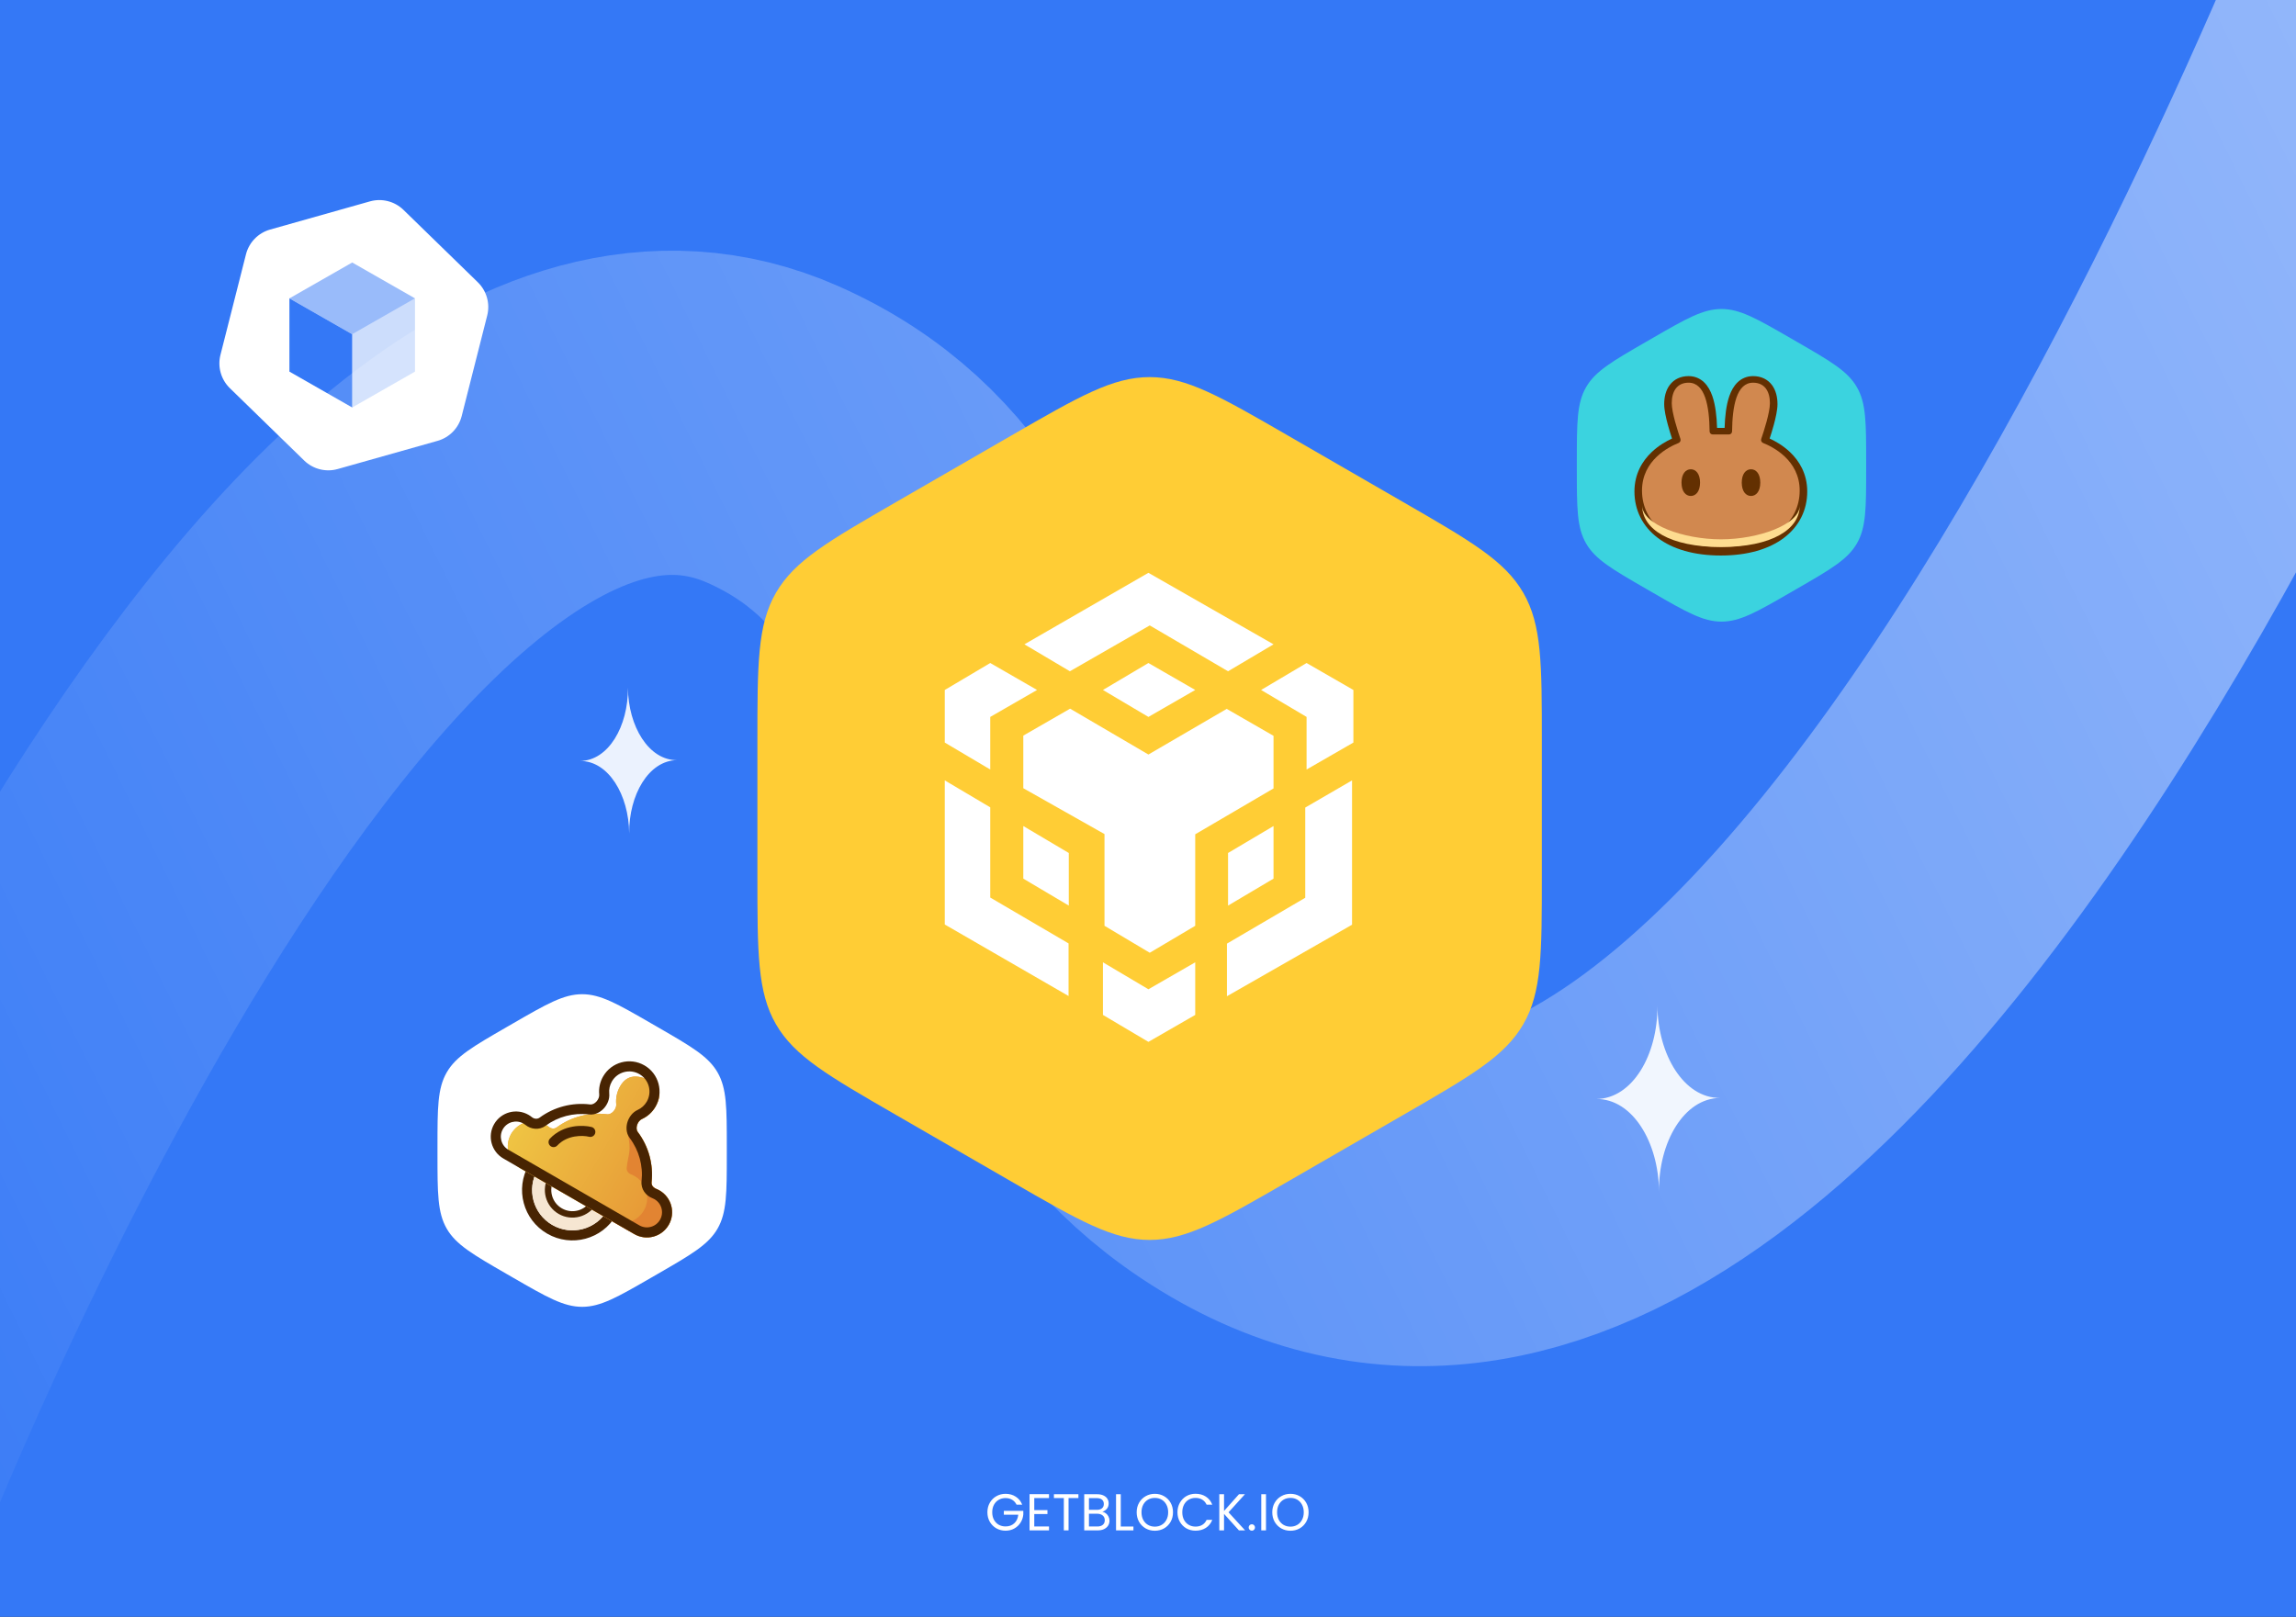
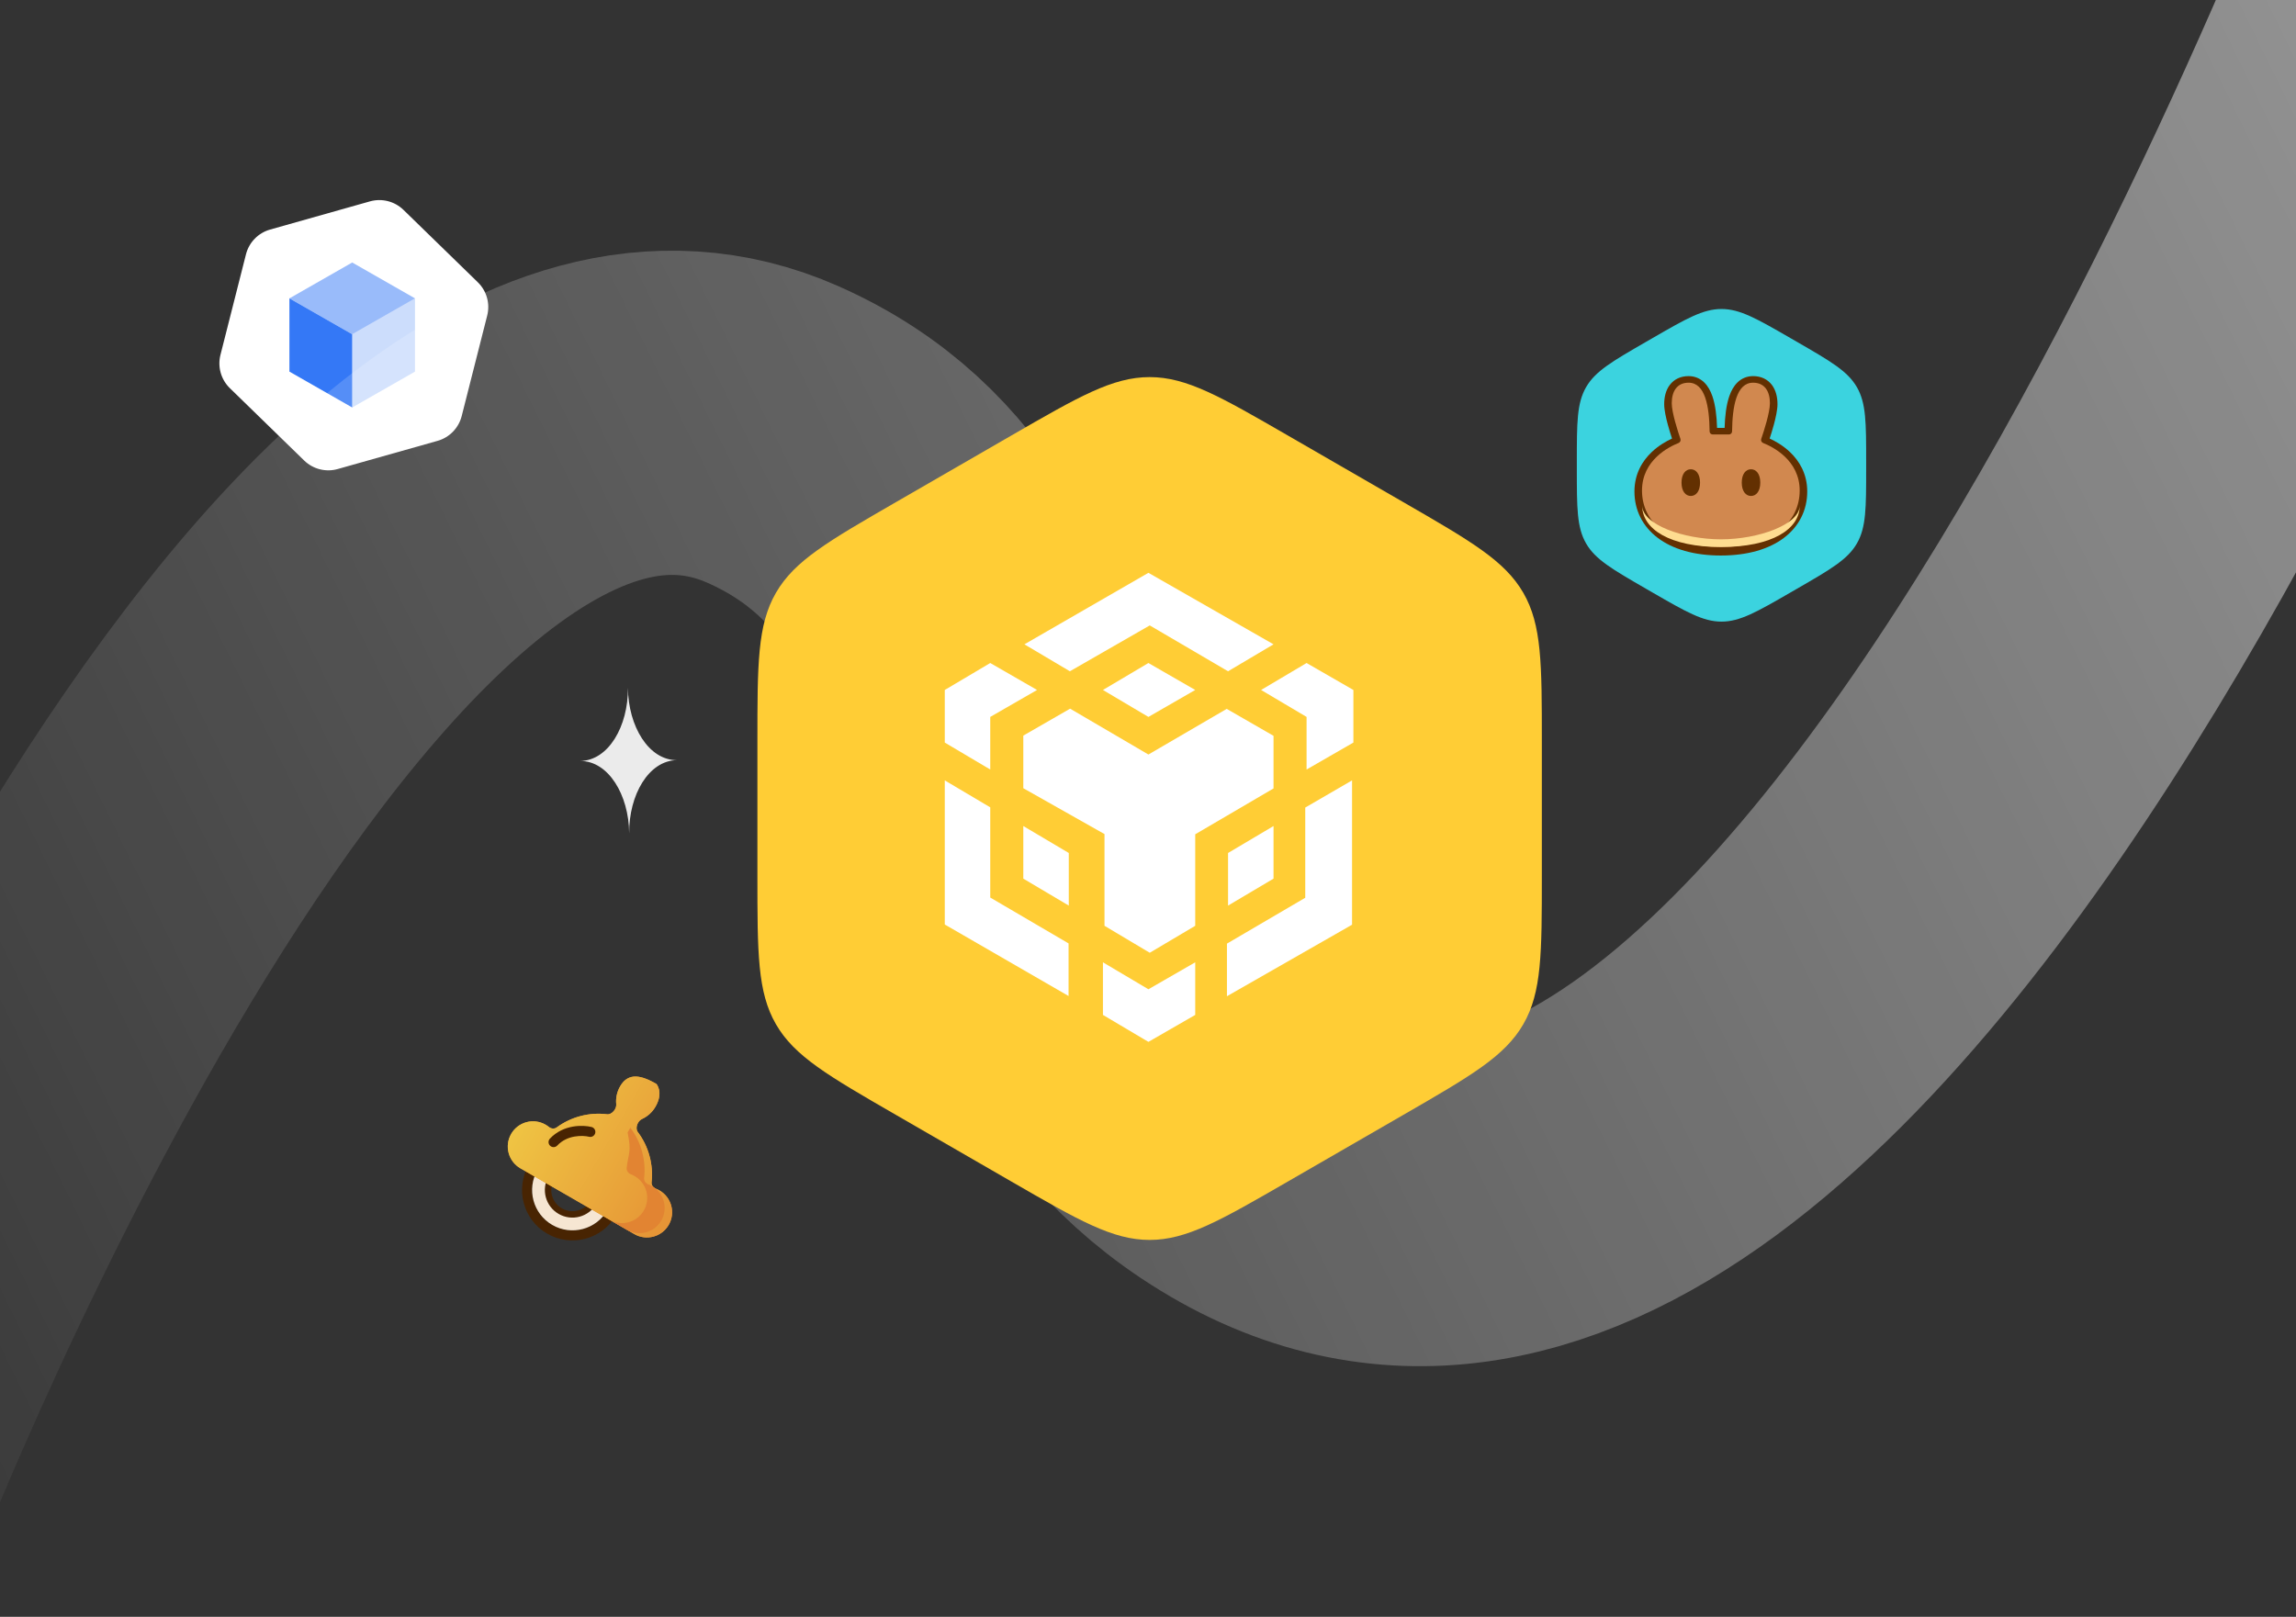
<svg xmlns="http://www.w3.org/2000/svg" width="1062" height="748" viewBox="0 0 1062 748" fill="none">
  <rect x="0" y="0" width="1062" height="748" fill="#333333" stroke="none" />
  <g clip-path="url(#clip0_2498_1530)">
-     <rect width="1062" height="748" fill="#3478F6" />
-     <path d="M470.204 696.12C469.74 695.144 469.068 694.392 468.188 693.864C467.308 693.32 466.284 693.048 465.116 693.048C463.948 693.048 462.892 693.32 461.948 693.864C461.02 694.392 460.284 695.16 459.74 696.168C459.212 697.16 458.948 698.312 458.948 699.624C458.948 700.936 459.212 702.088 459.74 703.08C460.284 704.072 461.02 704.84 461.948 705.384C462.892 705.912 463.948 706.176 465.116 706.176C466.748 706.176 468.092 705.688 469.148 704.712C470.204 703.736 470.82 702.416 470.996 700.752H464.324V698.976H473.324V700.656C473.196 702.032 472.764 703.296 472.028 704.448C471.292 705.584 470.324 706.488 469.124 707.16C467.924 707.816 466.588 708.144 465.116 708.144C463.564 708.144 462.148 707.784 460.868 707.064C459.588 706.328 458.572 705.312 457.82 704.016C457.084 702.72 456.716 701.256 456.716 699.624C456.716 697.992 457.084 696.528 457.82 695.232C458.572 693.92 459.588 692.904 460.868 692.184C462.148 691.448 463.564 691.08 465.116 691.08C466.892 691.08 468.46 691.52 469.82 692.4C471.196 693.28 472.196 694.52 472.82 696.12H470.204ZM478.395 693.048V698.64H484.491V700.44H478.395V706.2H485.211V708H476.211V691.248H485.211V693.048H478.395ZM498.812 691.272V693.048H494.252V708H492.068V693.048H487.484V691.272H498.812ZM509.876 699.384C510.484 699.48 511.036 699.728 511.532 700.128C512.044 700.528 512.444 701.024 512.732 701.616C513.036 702.208 513.188 702.84 513.188 703.512C513.188 704.36 512.972 705.128 512.54 705.816C512.108 706.488 511.476 707.024 510.644 707.424C509.828 707.808 508.86 708 507.74 708H501.5V691.272H507.5C508.636 691.272 509.604 691.464 510.404 691.848C511.204 692.216 511.804 692.72 512.204 693.36C512.604 694 512.804 694.72 512.804 695.52C512.804 696.512 512.532 697.336 511.988 697.992C511.46 698.632 510.756 699.096 509.876 699.384ZM503.684 698.496H507.356C508.38 698.496 509.172 698.256 509.732 697.776C510.292 697.296 510.572 696.632 510.572 695.784C510.572 694.936 510.292 694.272 509.732 693.792C509.172 693.312 508.364 693.072 507.308 693.072H503.684V698.496ZM507.548 706.2C508.636 706.2 509.484 705.944 510.092 705.432C510.7 704.92 511.004 704.208 511.004 703.296C511.004 702.368 510.684 701.64 510.044 701.112C509.404 700.568 508.548 700.296 507.476 700.296H503.684V706.2H507.548ZM518.403 706.224H524.259V708H516.219V691.272H518.403V706.224ZM534.162 708.168C532.61 708.168 531.194 707.808 529.914 707.088C528.634 706.352 527.618 705.336 526.866 704.04C526.13 702.728 525.762 701.256 525.762 699.624C525.762 697.992 526.13 696.528 526.866 695.232C527.618 693.92 528.634 692.904 529.914 692.184C531.194 691.448 532.61 691.08 534.162 691.08C535.73 691.08 537.154 691.448 538.434 692.184C539.714 692.904 540.722 693.912 541.458 695.208C542.194 696.504 542.562 697.976 542.562 699.624C542.562 701.272 542.194 702.744 541.458 704.04C540.722 705.336 539.714 706.352 538.434 707.088C537.154 707.808 535.73 708.168 534.162 708.168ZM534.162 706.272C535.33 706.272 536.378 706 537.306 705.456C538.25 704.912 538.986 704.136 539.514 703.128C540.058 702.12 540.33 700.952 540.33 699.624C540.33 698.28 540.058 697.112 539.514 696.12C538.986 695.112 538.258 694.336 537.33 693.792C536.402 693.248 535.346 692.976 534.162 692.976C532.978 692.976 531.922 693.248 530.994 693.792C530.066 694.336 529.33 695.112 528.786 696.12C528.258 697.112 527.994 698.28 527.994 699.624C527.994 700.952 528.258 702.12 528.786 703.128C529.33 704.136 530.066 704.912 530.994 705.456C531.938 706 532.994 706.272 534.162 706.272ZM544.63 699.624C544.63 697.992 544.998 696.528 545.734 695.232C546.47 693.92 547.47 692.896 548.734 692.16C550.014 691.424 551.43 691.056 552.982 691.056C554.806 691.056 556.398 691.496 557.758 692.376C559.118 693.256 560.11 694.504 560.734 696.12H558.118C557.654 695.112 556.982 694.336 556.102 693.792C555.238 693.248 554.198 692.976 552.982 692.976C551.814 692.976 550.766 693.248 549.838 693.792C548.91 694.336 548.182 695.112 547.654 696.12C547.126 697.112 546.862 698.28 546.862 699.624C546.862 700.952 547.126 702.12 547.654 703.128C548.182 704.12 548.91 704.888 549.838 705.432C550.766 705.976 551.814 706.248 552.982 706.248C554.198 706.248 555.238 705.984 556.102 705.456C556.982 704.912 557.654 704.136 558.118 703.128H560.734C560.11 704.728 559.118 705.968 557.758 706.848C556.398 707.712 554.806 708.144 552.982 708.144C551.43 708.144 550.014 707.784 548.734 707.064C547.47 706.328 546.47 705.312 545.734 704.016C544.998 702.72 544.63 701.256 544.63 699.624ZM573.057 708L566.169 700.368V708H563.985V691.272H566.169V699.024L573.081 691.272H575.841L568.257 699.648L575.913 708H573.057ZM579.048 708.144C578.632 708.144 578.28 708 577.992 707.712C577.704 707.424 577.56 707.072 577.56 706.656C577.56 706.24 577.704 705.888 577.992 705.6C578.28 705.312 578.632 705.168 579.048 705.168C579.448 705.168 579.784 705.312 580.056 705.6C580.344 705.888 580.488 706.24 580.488 706.656C580.488 707.072 580.344 707.424 580.056 707.712C579.784 708 579.448 708.144 579.048 708.144ZM585.575 691.272V708H583.391V691.272H585.575ZM596.881 708.168C595.329 708.168 593.913 707.808 592.633 707.088C591.353 706.352 590.337 705.336 589.585 704.04C588.849 702.728 588.481 701.256 588.481 699.624C588.481 697.992 588.849 696.528 589.585 695.232C590.337 693.92 591.353 692.904 592.633 692.184C593.913 691.448 595.329 691.08 596.881 691.08C598.449 691.08 599.873 691.448 601.153 692.184C602.433 692.904 603.441 693.912 604.177 695.208C604.913 696.504 605.281 697.976 605.281 699.624C605.281 701.272 604.913 702.744 604.177 704.04C603.441 705.336 602.433 706.352 601.153 707.088C599.873 707.808 598.449 708.168 596.881 708.168ZM596.881 706.272C598.049 706.272 599.097 706 600.025 705.456C600.969 704.912 601.705 704.136 602.233 703.128C602.777 702.12 603.049 700.952 603.049 699.624C603.049 698.28 602.777 697.112 602.233 696.12C601.705 695.112 600.977 694.336 600.049 693.792C599.121 693.248 598.065 692.976 596.881 692.976C595.697 692.976 594.641 693.248 593.713 693.792C592.785 694.336 592.049 695.112 591.505 696.12C590.977 697.112 590.713 698.28 590.713 699.624C590.713 700.952 590.977 702.12 591.505 703.128C592.049 704.136 592.785 704.912 593.713 705.456C594.657 706 595.713 706.272 596.881 706.272Z" fill="white" />
    <path d="M171.116 93.164C176.617 91.611 182.529 93.111 186.624 97.099L221.006 130.576C225.102 134.563 226.759 140.433 225.353 145.974L213.552 192.488C212.146 198.028 207.891 202.398 202.39 203.951L156.208 216.988C150.706 218.541 144.794 217.041 140.699 213.054L106.317 179.577C102.222 175.589 100.565 169.719 101.97 164.179L113.771 117.665C115.177 112.124 119.432 107.754 124.933 106.201L171.116 93.164Z" fill="white" />
    <path d="M162.911 154.63V188.514L133.871 171.918V138.034L162.911 154.63Z" fill="#3478F6" />
    <path opacity="0.25" d="M162.91 154.63L191.95 138.034V171.918L162.91 188.514V154.63Z" fill="#3478F6" />
    <path opacity="0.5" d="M162.911 121.438L191.951 138.034L162.911 154.63L133.871 138.034L162.911 121.438Z" fill="#3478F6" />
    <path d="M-80 692.5C-80 692.5 147.328 107.984 357.5 201C496.209 262.389 443.244 444.927 569.5 529C849.693 715.58 1142.5 -90 1142.5 -90" stroke="url(#paint0_linear_2498_1530)" stroke-opacity="0.5" stroke-width="150" />
-     <path d="M237.265 473.475C252.882 464.459 260.69 459.95 269.265 459.95C277.839 459.95 285.648 464.459 301.265 473.475L304.178 475.157C319.795 484.174 327.604 488.682 331.891 496.108C336.178 503.533 336.178 512.55 336.178 530.583V533.947C336.178 551.98 336.178 560.996 331.891 568.422C327.604 575.847 319.795 580.356 304.178 589.372L301.265 591.054C285.648 600.071 277.839 604.579 269.265 604.579C260.69 604.579 252.882 600.071 237.265 591.054L234.352 589.372C218.734 580.356 210.926 575.847 206.639 568.422C202.352 560.996 202.352 551.98 202.352 533.947V530.583C202.352 512.55 202.352 503.533 206.639 496.108C210.926 488.682 218.734 484.174 234.352 475.157L237.265 473.475Z" fill="white" />
    <path d="M764.265 156.475C779.882 147.459 787.69 142.95 796.265 142.95C804.839 142.95 812.648 147.459 828.265 156.475L831.178 158.157C846.795 167.174 854.604 171.682 858.891 179.108C863.178 186.533 863.178 195.55 863.178 213.583V216.947C863.178 234.98 863.178 243.996 858.891 251.422C854.604 258.847 846.795 263.356 831.178 272.372L828.265 274.054C812.648 283.071 804.839 287.579 796.265 287.579C787.69 287.579 779.882 283.071 764.265 274.054L761.352 272.372C745.734 263.356 737.926 258.847 733.639 251.422C729.352 243.996 729.352 234.98 729.352 216.947V213.583C729.352 195.55 729.352 186.533 733.639 179.108C737.926 171.682 745.734 167.174 761.352 158.157L764.265 156.475Z" fill="#3BD3DF" />
    <path d="M467.751 201.509C498.985 183.476 514.602 174.459 531.751 174.459C548.9 174.459 564.517 183.476 595.751 201.509L649.171 232.351C680.405 250.384 696.022 259.4 704.596 274.252C713.171 289.103 713.171 307.136 713.171 343.202V404.886C713.171 440.952 713.171 458.985 704.596 473.836C696.022 488.687 680.405 497.704 649.171 515.737L595.751 546.579C564.517 564.612 548.9 573.628 531.751 573.628C514.602 573.628 498.985 564.612 467.751 546.579L414.331 515.737C383.097 497.704 367.48 488.687 358.906 473.836C350.331 458.985 350.331 440.952 350.331 404.886V343.202C350.331 307.136 350.331 289.103 358.906 274.252C367.48 259.4 383.097 250.384 414.331 232.351L467.751 201.509Z" fill="#FFCD35" />
    <path d="M552.842 445.196V469.531L531.192 482L510.158 469.531V445.196L531.192 457.665L552.842 445.196ZM437 361.031L458.034 373.5V415.231L494.254 436.448V460.783L437 427.7V361.031ZM625.384 361.031V427.8L567.515 460.883V436.549L603.735 415.331V373.601L625.384 361.031ZM567.412 327.948L589.062 340.417V364.752L552.842 385.969V428.303L531.808 440.772L510.876 428.303V385.868L473.322 364.651V340.316L494.972 327.848L531.192 349.065L567.412 327.948ZM473.322 382.148L494.357 394.617V418.951L473.322 406.482V382.148ZM589.062 382.148V406.482L568.028 418.951V394.617L589.062 382.148ZM458.034 306.731L479.684 319.2L458.034 331.669V356.003L437 343.534V319.2L458.034 306.731ZM604.35 306.731L626 319.2V343.534L604.35 356.003V331.669L583.316 319.2L604.35 306.731ZM531.192 306.731L552.842 319.2L531.192 331.669L510.158 319.2L531.192 306.731ZM531.192 265L589.062 298.083L568.028 310.552L531.808 289.335L494.87 310.552L473.836 298.083L531.192 265Z" fill="white" />
    <path fill-rule="evenodd" clip-rule="evenodd" d="M795.932 257C783.608 256.991 773.68 254.063 766.744 248.805C759.724 243.484 756 235.932 756 227.387C756 219.154 759.716 213.217 763.92 209.204C767.215 206.059 770.851 204.045 773.383 202.887C772.81 201.147 772.096 198.87 771.457 196.518C770.602 193.371 769.763 189.679 769.763 186.973C769.763 183.771 770.468 180.554 772.37 178.055C774.38 175.415 777.405 174 781.044 174C783.888 174 786.303 175.044 788.193 176.846C790 178.568 791.203 180.855 792.033 183.239C793.493 187.429 794.061 192.692 794.22 197.944L797.706 197.944C797.865 192.692 798.433 187.429 799.893 183.239C800.723 180.855 801.926 178.568 803.733 176.846C805.623 175.044 808.038 174 810.882 174C814.521 174 817.547 175.415 819.556 178.055C821.458 180.554 822.163 183.771 822.163 186.973C822.163 189.679 821.324 193.371 820.469 196.518C819.83 198.87 819.116 201.147 818.543 202.887C821.075 204.045 824.711 206.059 828.006 209.204C832.21 213.217 835.926 219.154 835.926 227.387C835.926 235.932 832.202 243.484 825.183 248.805C818.246 254.063 808.318 256.991 795.994 257L795.932 257Z" fill="#633001" />
    <path d="M781.043 177.046C775.713 177.046 773.259 181.022 773.259 186.522C773.259 190.893 776.11 199.648 777.28 203.056C777.543 203.822 777.129 204.662 776.375 204.959C772.103 206.644 759.496 212.811 759.496 226.936C759.496 241.815 772.308 253.034 795.934 253.052C795.943 253.052 795.953 253.052 795.962 253.052C795.971 253.052 795.981 253.052 795.99 253.052C819.616 253.034 832.428 241.815 832.428 226.936C832.428 212.811 819.821 206.644 815.549 204.959C814.795 204.662 814.381 203.822 814.644 203.056C815.814 199.648 818.665 190.893 818.665 186.522C818.665 181.022 816.212 177.046 810.881 177.046C803.208 177.046 801.296 187.915 801.159 199.579C801.15 200.358 800.521 200.99 799.742 200.99L792.182 200.99C791.403 200.99 790.774 200.358 790.765 199.579C790.628 187.915 788.716 177.046 781.043 177.046Z" fill="#D1884F" />
    <path d="M796.021 249.507C778.686 249.507 759.608 242.678 759.578 233.838C759.578 233.852 759.578 233.866 759.578 233.88C759.578 244.823 772.392 253.072 796.021 253.072C819.65 253.072 832.464 244.823 832.464 233.88C832.464 233.866 832.464 233.852 832.464 233.838C832.434 242.678 813.356 249.507 796.021 249.507Z" fill="#FEDC90" />
    <path d="M786.347 223.27C786.347 227.331 784.428 229.446 782.06 229.446C779.693 229.446 777.773 227.331 777.773 223.27C777.773 219.209 779.693 217.094 782.06 217.094C784.428 217.094 786.347 219.209 786.347 223.27Z" fill="#633001" />
    <path d="M814.21 223.27C814.21 227.331 812.291 229.446 809.924 229.446C807.556 229.446 805.637 227.331 805.637 223.27C805.637 219.209 807.556 217.094 809.924 217.094C812.291 217.094 814.21 219.209 814.21 223.27Z" fill="#633001" />
    <path fill-rule="evenodd" clip-rule="evenodd" d="M284.967 562.202C278.53 573.351 264.274 577.171 253.124 570.734C241.975 564.297 238.155 550.041 244.592 538.891C251.029 527.742 265.286 523.922 276.435 530.359C287.584 536.796 291.404 551.053 284.967 562.202ZM255.455 566.697C264.375 571.846 275.78 568.79 280.93 559.871C286.079 550.952 283.023 539.546 274.104 534.396C265.184 529.247 253.779 532.303 248.629 541.222C243.48 550.142 246.536 561.547 255.455 566.697Z" fill="#482402" />
    <path fill-rule="evenodd" clip-rule="evenodd" d="M277.298 557.772C273.307 564.684 264.468 567.053 257.555 563.062C250.642 559.071 248.274 550.232 252.265 543.319C256.256 536.406 265.095 534.038 272.008 538.029C278.92 542.02 281.289 550.859 277.298 557.772ZM259.886 559.024C264.569 561.728 270.556 560.124 273.26 555.441C275.964 550.758 274.359 544.77 269.677 542.067C264.994 539.363 259.006 540.967 256.303 545.65C253.599 550.333 255.203 556.321 259.886 559.024Z" fill="#482402" />
    <path fill-rule="evenodd" clip-rule="evenodd" d="M271.162 539.496C265.06 535.972 257.256 538.063 253.732 544.166C250.209 550.269 252.3 558.072 258.403 561.596C264.506 565.12 272.309 563.028 275.833 556.926C279.356 550.823 277.265 543.019 271.162 539.496ZM248.632 541.221C253.782 532.302 265.187 529.246 274.107 534.396C283.026 539.545 286.082 550.951 280.933 559.87C275.783 568.79 264.378 571.846 255.458 566.696C246.539 561.546 243.483 550.141 248.632 541.221Z" fill="#F6E6D2" />
    <path d="M303.199 511.981C301.685 514.602 299.452 516.548 296.892 517.714C294.91 518.616 293.687 521.943 294.999 523.683C300.006 530.325 302.296 538.68 301.386 546.94C301.242 548.245 302.12 549.459 303.348 549.925C303.927 550.145 304.496 550.414 305.05 550.734C310.625 553.952 312.535 561.081 309.316 566.656C306.098 572.23 298.969 574.14 293.395 570.922L240.705 540.501C235.13 537.283 233.22 530.154 236.438 524.58C239.657 519.005 246.785 517.095 252.36 520.313C252.914 520.633 253.432 520.992 253.912 521.383C254.929 522.213 256.42 522.367 257.478 521.59C264.176 516.671 272.556 514.477 280.813 515.493C282.975 515.758 285.245 513.036 285.035 510.868C284.765 508.069 285.333 505.161 286.847 502.54C290.709 495.851 296.932 497.596 303.621 501.458C303.621 501.458 307.061 505.292 303.199 511.981Z" fill="#E89B37" />
    <path d="M303.199 511.981C301.685 514.602 299.452 516.548 296.892 517.714C294.91 518.616 293.687 521.943 294.999 523.683C300.006 530.325 302.296 538.68 301.386 546.94C301.242 548.245 302.12 549.459 303.348 549.925C303.927 550.145 304.496 550.414 305.05 550.734C310.625 553.952 312.535 561.081 309.316 566.656C306.098 572.23 298.969 574.14 293.395 570.922L240.705 540.501C235.13 537.283 233.22 530.154 236.438 524.58C239.657 519.005 246.785 517.095 252.36 520.313C252.914 520.633 253.432 520.992 253.912 521.383C254.929 522.213 256.42 522.367 257.478 521.59C264.176 516.671 272.556 514.477 280.813 515.493C282.975 515.758 285.245 513.036 285.035 510.868C284.765 508.069 285.333 505.161 286.847 502.54C290.709 495.851 296.932 497.596 303.621 501.458C303.621 501.458 307.061 505.292 303.199 511.981Z" fill="url(#paint1_linear_2498_1530)" />
    <path d="M297.951 544.96C298.862 536.7 296.571 528.345 291.564 521.703L290.289 523.911C292.216 533.099 290.651 533.271 289.876 540.298C289.732 541.603 290.61 542.816 291.838 543.283C292.417 543.503 292.986 543.772 293.54 544.091C299.115 547.31 301.025 554.438 297.806 560.013C294.588 565.588 287.459 567.498 281.885 564.279L289.96 568.942C295.535 572.16 302.663 570.25 305.882 564.675C309.1 559.1 307.19 551.972 301.615 548.754C301.061 548.434 300.492 548.165 299.913 547.945C298.686 547.479 297.807 546.265 297.951 544.96Z" fill="#E28432" />
-     <path fill-rule="evenodd" clip-rule="evenodd" d="M294.959 513.471C296.663 512.695 298.147 511.404 299.159 509.651C301.734 505.191 300.206 499.489 295.746 496.914C291.287 494.339 285.584 495.867 283.009 500.327C281.997 502.079 281.621 504.01 281.801 505.874C282.066 508.614 280.819 511.067 279.432 512.636C278.075 514.171 275.567 515.968 272.369 515.575C265.293 514.705 258.103 516.587 252.363 520.803C249.31 523.045 245.467 522.39 243.09 520.451C242.802 520.217 242.491 520.001 242.154 519.806C238.809 517.875 234.532 519.021 232.601 522.366C230.67 525.711 231.816 529.988 235.161 531.919L295.724 566.885C299.069 568.816 303.346 567.67 305.277 564.325C307.208 560.98 306.062 556.703 302.717 554.772C302.38 554.578 302.037 554.416 301.691 554.284C298.823 553.195 296.335 550.194 296.75 546.43C297.53 539.35 295.565 532.183 291.274 526.49C289.334 523.917 289.637 520.847 290.288 518.904C290.954 516.918 292.454 514.612 294.959 513.471ZM296.89 517.714C299.45 516.549 301.683 514.603 303.197 511.982C307.059 505.292 304.767 496.738 298.077 492.876C291.388 489.014 282.834 491.306 278.972 497.995C277.458 500.617 276.89 503.524 277.16 506.323C277.37 508.491 275.1 511.214 272.938 510.948C264.681 509.932 256.301 512.126 249.603 517.045C248.545 517.822 247.054 517.668 246.037 516.839C245.557 516.447 245.039 516.088 244.485 515.769C238.91 512.55 231.782 514.46 228.563 520.035C225.345 525.609 227.255 532.738 232.83 535.956L293.393 570.923C298.968 574.141 306.096 572.231 309.314 566.656C312.533 561.081 310.623 553.953 305.048 550.735C304.494 550.415 303.925 550.146 303.346 549.926C302.118 549.46 301.24 548.246 301.384 546.941C302.294 538.681 300.004 530.326 294.997 523.684C293.686 521.944 294.908 518.617 296.89 517.714Z" fill="#482402" />
    <path fill-rule="evenodd" clip-rule="evenodd" d="M275.311 524.208C275 525.457 273.734 526.217 272.485 525.906C271.094 525.559 268.539 525.304 265.732 525.805C262.952 526.301 260.056 527.511 257.756 529.963C256.875 530.902 255.4 530.949 254.461 530.068C253.522 529.188 253.475 527.712 254.355 526.773C257.505 523.416 261.408 521.841 264.914 521.215C268.393 520.595 271.611 520.883 273.613 521.382C274.862 521.694 275.622 522.959 275.311 524.208Z" fill="#482402" />
-     <path opacity="0.9" d="M766.627 465.245C766.821 487.909 755.122 508.287 738.367 508.43C755.119 508.287 767.168 528.465 767.362 551.126C767.168 528.465 778.866 508.084 795.621 507.94C778.866 508.084 766.821 487.909 766.627 465.245Z" fill="white" />
    <path opacity="0.9" d="M290.446 318.192C290.598 335.962 281.425 351.94 268.288 352.053C281.423 351.94 290.87 367.761 291.022 385.529C290.87 367.761 300.042 351.781 313.179 351.669C300.042 351.781 290.598 335.962 290.446 318.192Z" fill="white" />
  </g>
  <defs>
    <linearGradient id="paint0_linear_2498_1530" x1="1142.5" y1="-102.5" x2="-207.5" y2="561.5" gradientUnits="userSpaceOnUse">
      <stop stop-color="white" />
      <stop offset="1" stop-color="white" stop-opacity="0" />
    </linearGradient>
    <linearGradient id="paint1_linear_2498_1530" x1="240.221" y1="518.022" x2="310.386" y2="558.816" gradientUnits="userSpaceOnUse">
      <stop stop-color="#EFC443" />
      <stop offset="1" stop-color="#E69536" />
    </linearGradient>
    <clipPath id="clip0_2498_1530">
      <rect width="1062" height="748" fill="white" />
    </clipPath>
  </defs>
</svg>